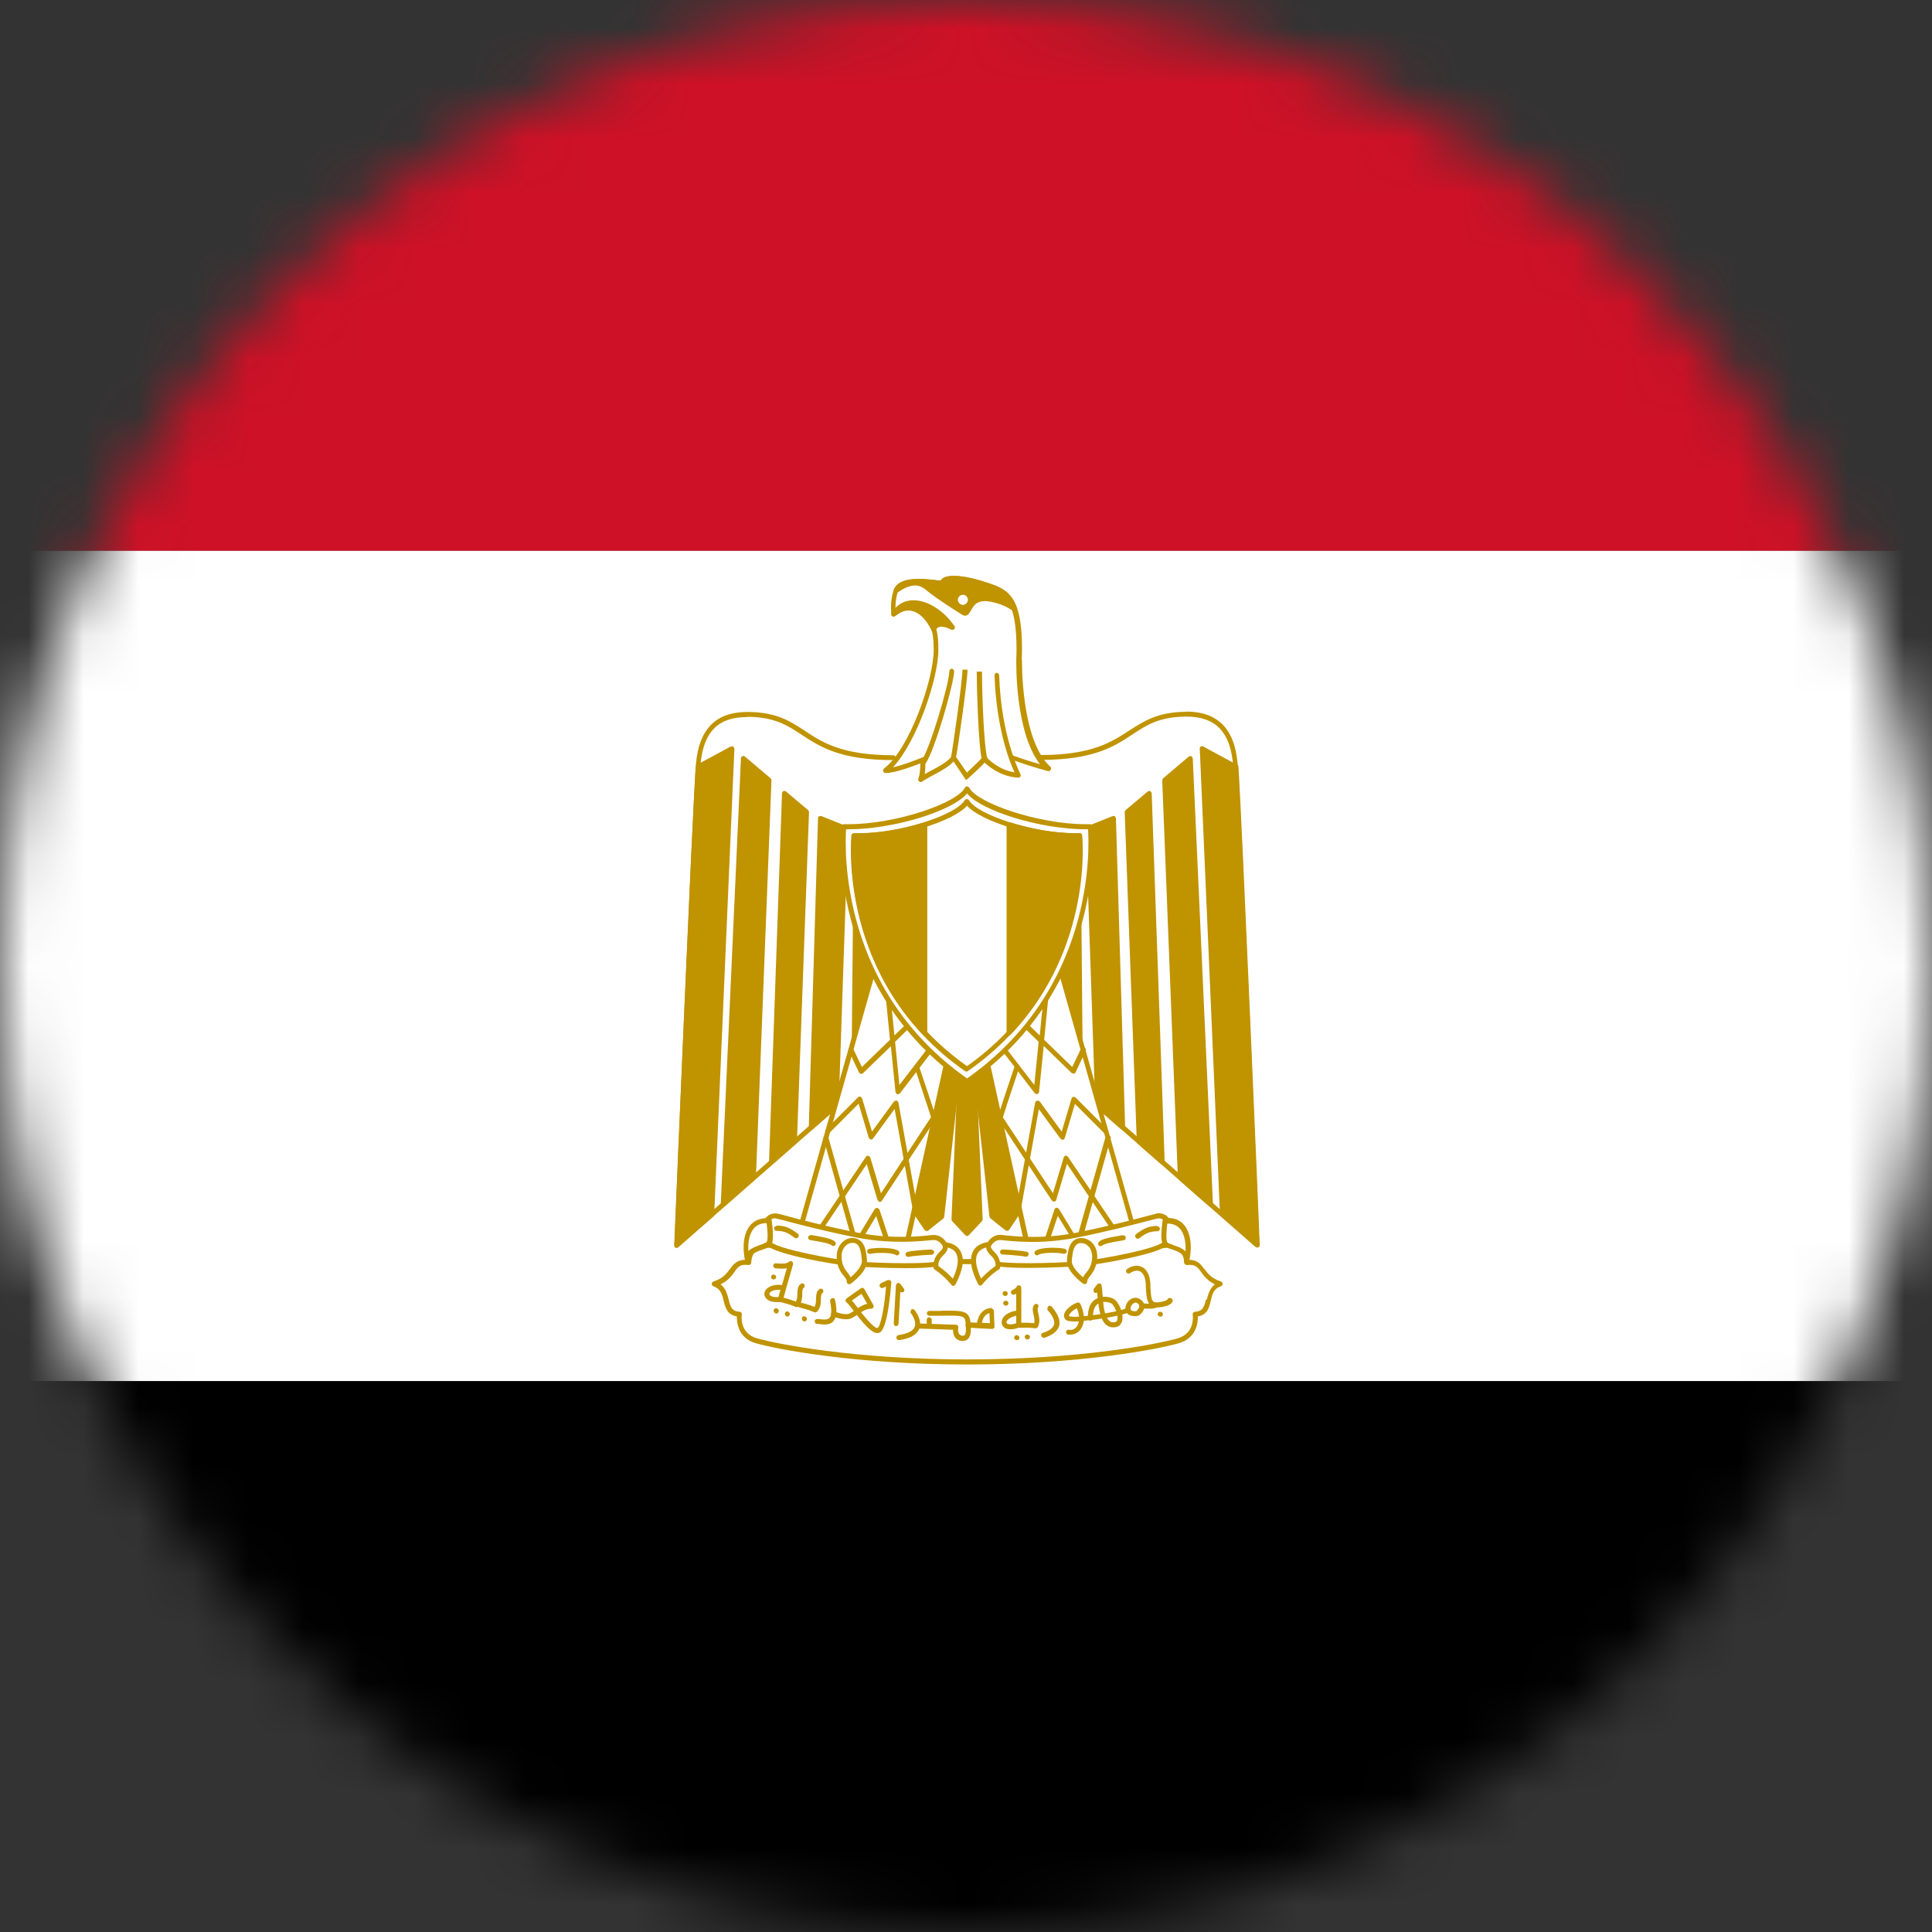
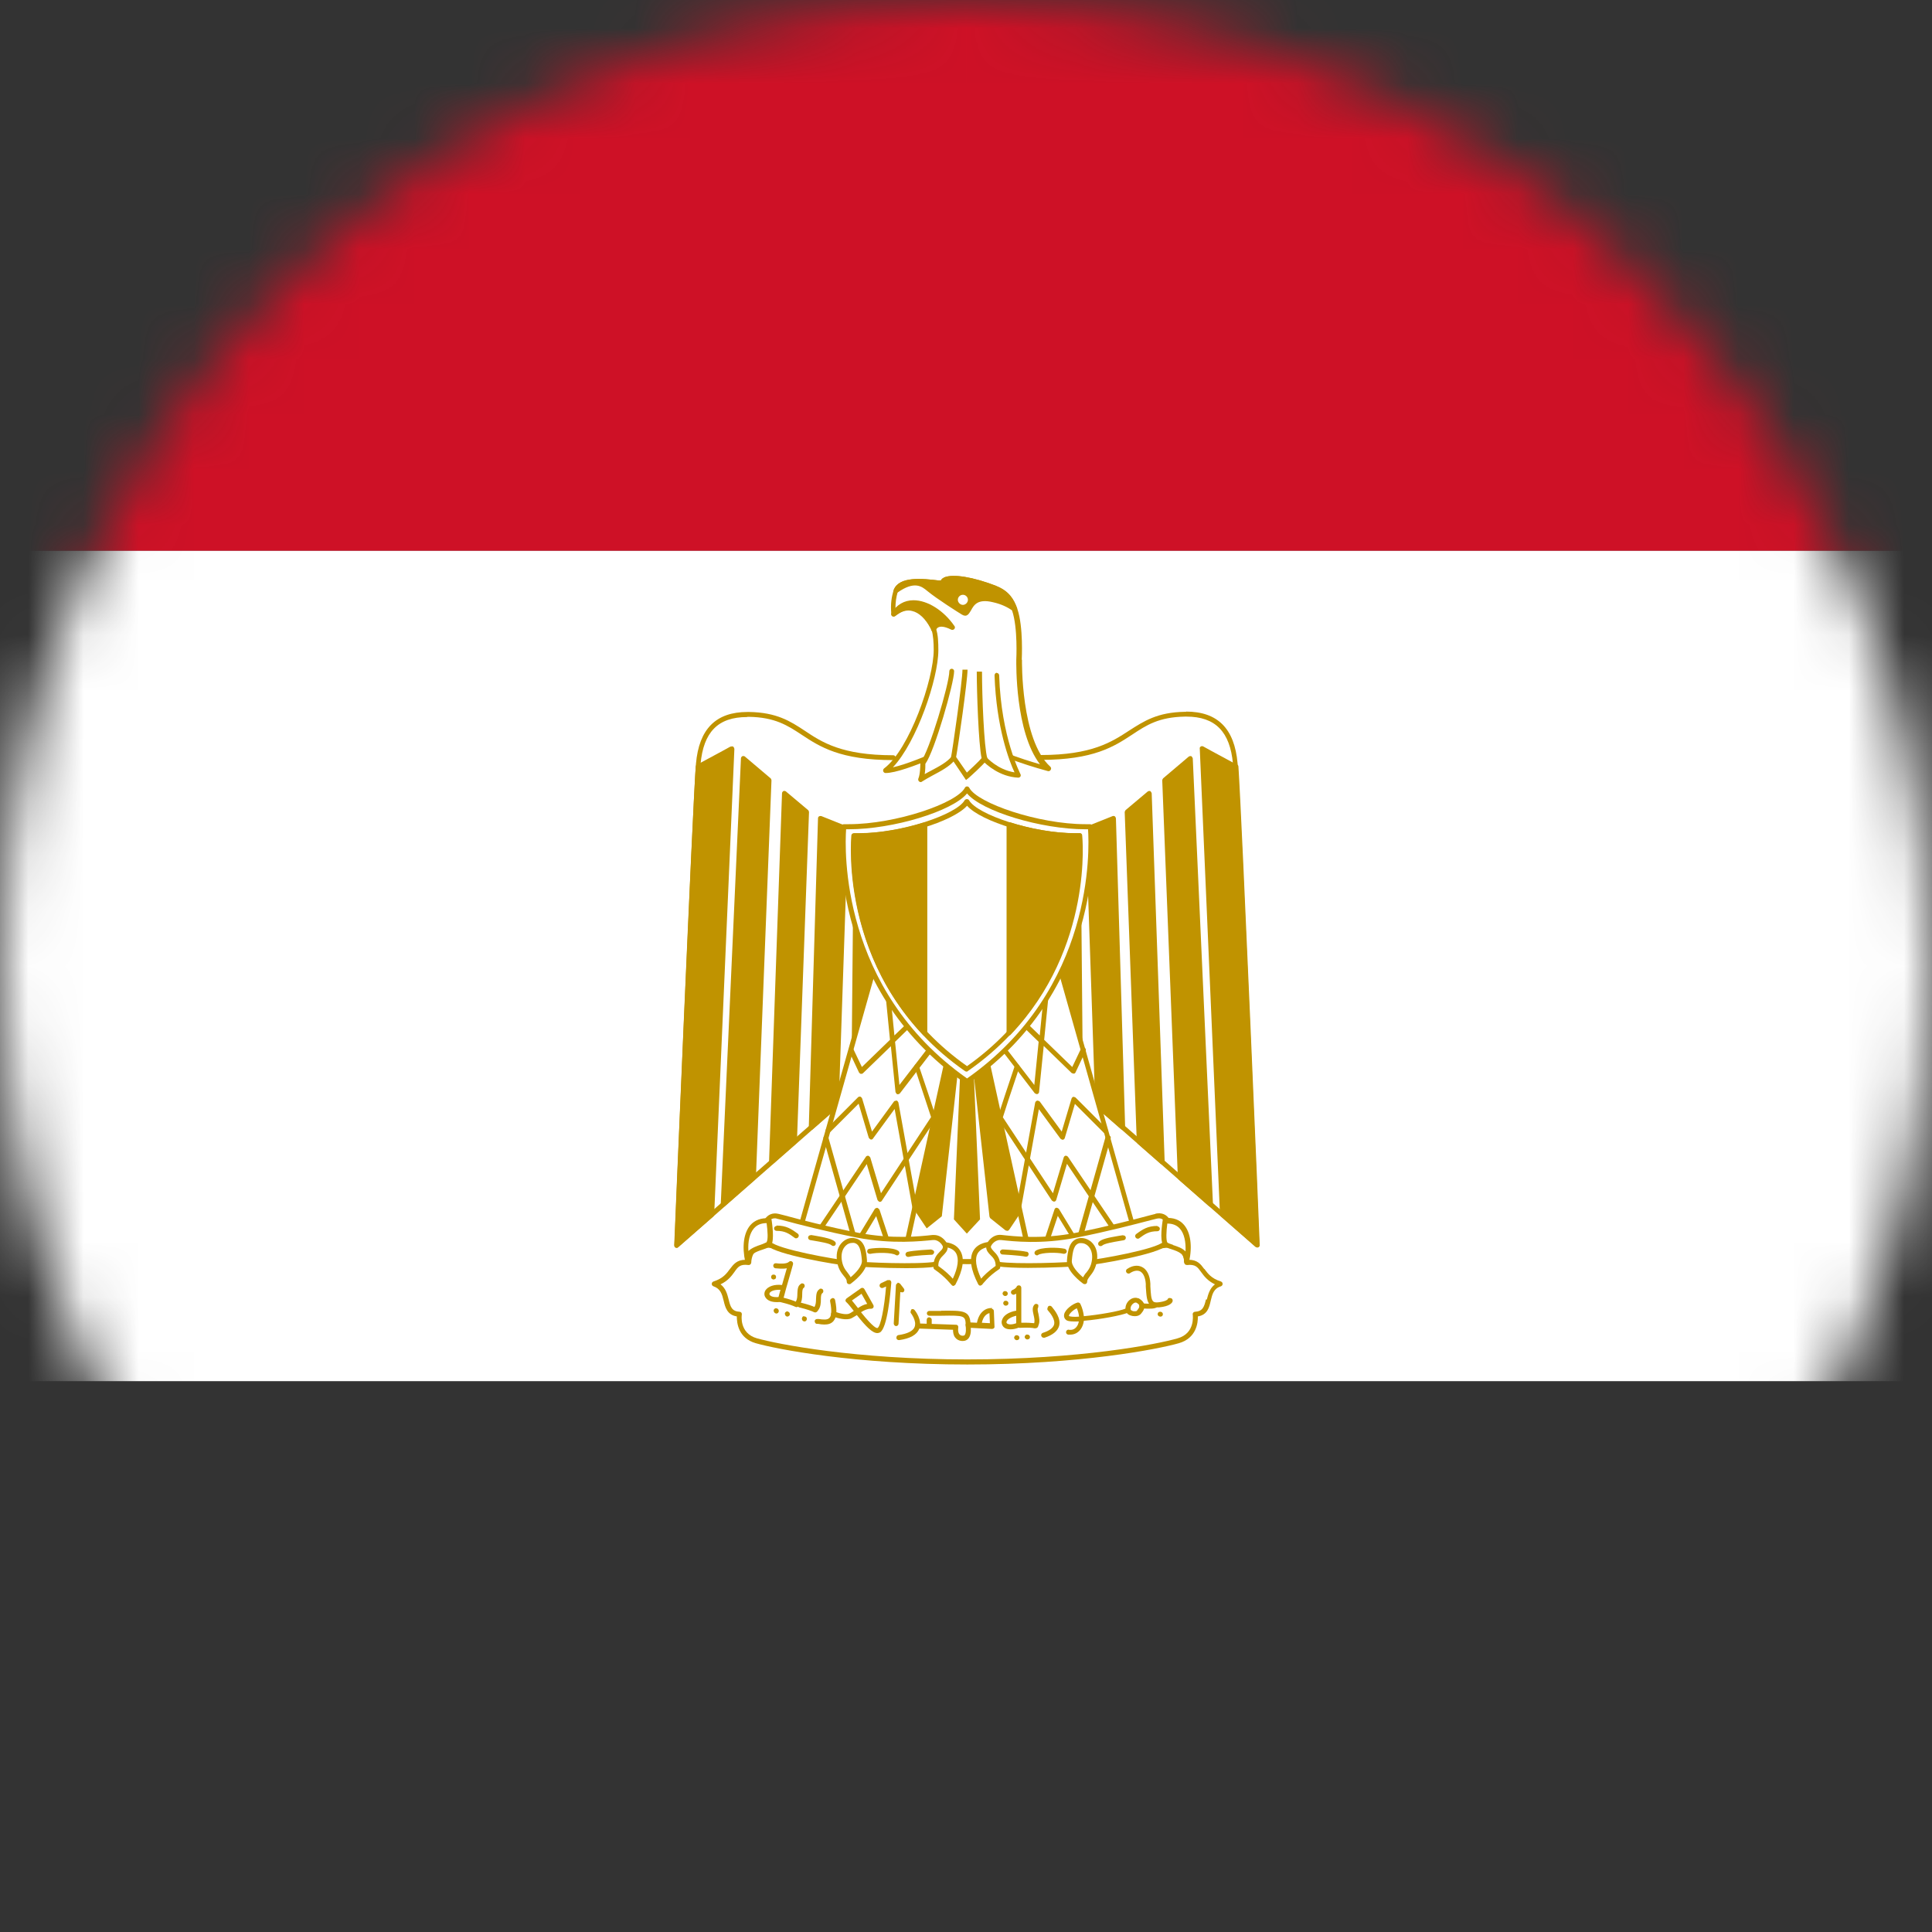
<svg xmlns="http://www.w3.org/2000/svg" width="35" height="35" viewBox="0 0 35 35" fill="none">
  <rect x="0" y="0" width="35" height="35" fill="#333333" stroke="none" />
  <mask id="mask0_12127_988" style="mask-type:luminance" maskUnits="userSpaceOnUse" x="0" y="0" width="35" height="35">
    <path d="M17.5 35C27.165 35 35 27.165 35 17.5C35 7.835 27.165 0 17.5 0C7.835 0 0 7.835 0 17.5C0 27.165 7.835 35 17.5 35Z" fill="white" />
  </mask>
  <g mask="url(#mask0_12127_988)">
    <path d="M51.343 -5.063H-16.347V9.979H51.343V-5.063Z" fill="#CE1126" />
    <path d="M51.343 9.979H-16.347V25.021H51.343V9.979Z" fill="white" />
-     <path d="M51.343 25.021H-16.347V40.063H51.343V25.021Z" fill="black" />
    <path fill-rule="evenodd" clip-rule="evenodd" d="M21.485 22.869C21.485 22.869 21.497 22.515 21.131 22.555C20.256 22.646 18.888 22.853 17.52 22.853C16.152 22.853 14.783 22.646 13.908 22.555C13.543 22.515 13.555 22.869 13.555 22.869C13.216 22.833 13.332 23.132 12.938 23.259C13.256 23.366 13.045 23.788 13.391 23.808C13.391 23.808 13.332 24.182 13.698 24.289C14.064 24.396 15.487 24.675 17.52 24.675C19.552 24.675 20.976 24.396 21.342 24.289C21.708 24.182 21.648 23.808 21.648 23.808C21.994 23.788 21.783 23.366 22.102 23.259C21.708 23.136 21.823 22.833 21.485 22.869Z" fill="white" />
    <path d="M21.815 22.988C21.751 22.901 21.692 22.822 21.533 22.822H21.525C21.517 22.762 21.493 22.662 21.417 22.591C21.346 22.523 21.246 22.499 21.123 22.511C20.936 22.531 20.729 22.555 20.503 22.583C19.651 22.682 18.593 22.809 17.52 22.809C16.446 22.809 15.388 22.682 14.537 22.583C14.31 22.555 14.103 22.531 13.916 22.511C13.793 22.499 13.694 22.527 13.622 22.591C13.542 22.662 13.523 22.762 13.514 22.822H13.507C13.348 22.822 13.288 22.905 13.224 22.988C13.165 23.068 13.101 23.16 12.926 23.215C12.906 23.223 12.894 23.239 12.894 23.259C12.894 23.279 12.906 23.295 12.926 23.303C13.053 23.346 13.081 23.446 13.109 23.561C13.137 23.681 13.172 23.82 13.348 23.848C13.348 23.959 13.371 24.241 13.69 24.333C14.063 24.44 15.479 24.719 17.524 24.719C19.568 24.719 20.988 24.44 21.358 24.333C21.676 24.241 21.704 23.959 21.7 23.848C21.875 23.82 21.907 23.684 21.934 23.561C21.962 23.446 21.986 23.343 22.117 23.303C22.137 23.295 22.149 23.279 22.149 23.259C22.149 23.239 22.137 23.223 22.117 23.215C21.942 23.16 21.879 23.068 21.819 22.988H21.815ZM21.847 23.541C21.815 23.677 21.787 23.756 21.648 23.764C21.636 23.764 21.624 23.772 21.616 23.78C21.608 23.792 21.604 23.804 21.608 23.816C21.608 23.828 21.656 24.154 21.334 24.245C20.964 24.353 19.56 24.627 17.524 24.627C15.487 24.627 14.083 24.349 13.713 24.245C13.391 24.154 13.435 23.828 13.439 23.816C13.439 23.804 13.439 23.792 13.431 23.78C13.423 23.772 13.411 23.764 13.399 23.764C13.26 23.756 13.232 23.677 13.2 23.541C13.176 23.45 13.149 23.338 13.053 23.267C13.188 23.203 13.252 23.116 13.304 23.044C13.367 22.953 13.407 22.897 13.558 22.917C13.57 22.917 13.582 22.917 13.594 22.905C13.602 22.897 13.61 22.885 13.61 22.869C13.61 22.869 13.61 22.734 13.694 22.658C13.745 22.611 13.821 22.591 13.916 22.603C14.103 22.623 14.31 22.646 14.537 22.674C15.392 22.774 16.454 22.901 17.532 22.901C18.609 22.901 19.671 22.774 20.526 22.674C20.753 22.646 20.96 22.623 21.147 22.603C21.246 22.591 21.318 22.611 21.37 22.658C21.453 22.738 21.453 22.869 21.453 22.869C21.453 22.881 21.457 22.893 21.469 22.905C21.477 22.913 21.493 22.917 21.505 22.917C21.66 22.901 21.696 22.957 21.759 23.044C21.811 23.116 21.875 23.203 22.01 23.267C21.915 23.338 21.887 23.45 21.863 23.541H21.847Z" fill="#C09300" />
    <path d="M14.29 22.861C14.254 22.897 14.131 22.897 14.059 22.885C14.059 22.885 14.056 22.885 14.052 22.885C14.028 22.885 14.012 22.901 14.008 22.925C14.008 22.949 14.02 22.972 14.047 22.976C14.071 22.976 14.171 22.992 14.254 22.976C14.23 23.056 14.199 23.171 14.167 23.279C14.028 23.263 13.916 23.303 13.868 23.374C13.841 23.418 13.841 23.466 13.868 23.505C13.904 23.561 13.976 23.589 14.071 23.589C14.095 23.589 14.119 23.589 14.147 23.585C14.163 23.585 14.179 23.569 14.183 23.553C14.191 23.529 14.215 23.442 14.242 23.338C14.298 23.151 14.366 22.905 14.366 22.905C14.37 22.885 14.366 22.865 14.346 22.853C14.33 22.841 14.306 22.845 14.29 22.861ZM14.103 23.497C14.008 23.505 13.96 23.482 13.944 23.458C13.944 23.454 13.932 23.442 13.944 23.422C13.964 23.39 14.024 23.366 14.111 23.366C14.119 23.366 14.131 23.366 14.139 23.366C14.123 23.422 14.111 23.47 14.103 23.497Z" fill="#C09300" />
    <path d="M14.509 23.259C14.449 23.294 14.449 23.366 14.445 23.438C14.445 23.489 14.441 23.541 14.417 23.581C14.382 23.565 14.31 23.537 14.163 23.501C14.139 23.501 14.115 23.509 14.107 23.533C14.103 23.557 14.115 23.581 14.139 23.589C14.302 23.628 14.366 23.656 14.394 23.668C14.402 23.672 14.417 23.68 14.429 23.68C14.445 23.68 14.465 23.672 14.481 23.644C14.529 23.585 14.533 23.509 14.533 23.442C14.533 23.394 14.537 23.346 14.557 23.334C14.576 23.322 14.585 23.294 14.572 23.27C14.561 23.251 14.533 23.243 14.509 23.255V23.259Z" fill="#C09300" />
    <path d="M14.847 23.354C14.787 23.39 14.787 23.462 14.783 23.533C14.783 23.585 14.779 23.637 14.755 23.677C14.72 23.661 14.648 23.633 14.501 23.597C14.477 23.597 14.453 23.605 14.445 23.629C14.441 23.653 14.453 23.677 14.477 23.684C14.64 23.724 14.704 23.752 14.732 23.764C14.739 23.768 14.755 23.776 14.767 23.776C14.783 23.776 14.803 23.768 14.819 23.74C14.867 23.68 14.871 23.605 14.871 23.537C14.871 23.489 14.875 23.442 14.895 23.43C14.914 23.418 14.922 23.39 14.91 23.366C14.899 23.346 14.871 23.338 14.847 23.35V23.354Z" fill="#C09300" />
    <path d="M13.988 23.096C13.968 23.112 13.964 23.139 13.976 23.159C13.984 23.171 14 23.179 14.012 23.179C14.02 23.179 14.028 23.179 14.036 23.171H14.044C14.063 23.151 14.063 23.128 14.052 23.108C14.04 23.088 14.004 23.084 13.984 23.1L13.988 23.096Z" fill="#C09300" />
    <path d="M14.076 23.704C14.056 23.692 14.032 23.704 14.02 23.724C14.008 23.744 14.02 23.776 14.04 23.788C14.048 23.792 14.056 23.796 14.064 23.796C14.08 23.796 14.095 23.788 14.103 23.772C14.115 23.752 14.107 23.724 14.088 23.708H14.08L14.076 23.704Z" fill="#C09300" />
    <path d="M14.282 23.764C14.258 23.748 14.239 23.76 14.223 23.78C14.211 23.799 14.223 23.831 14.239 23.843C14.246 23.847 14.254 23.851 14.262 23.851C14.278 23.851 14.29 23.843 14.302 23.831C14.314 23.811 14.31 23.784 14.29 23.768H14.282V23.764Z" fill="#C09300" />
    <path d="M14.561 23.843C14.537 23.847 14.521 23.879 14.529 23.903C14.533 23.923 14.553 23.939 14.573 23.939H14.581C14.604 23.935 14.62 23.911 14.616 23.887V23.879C14.608 23.855 14.585 23.847 14.561 23.847V23.843Z" fill="#C09300" />
    <path d="M15.073 23.521C15.05 23.525 15.034 23.549 15.038 23.573C15.078 23.772 15.054 23.848 15.026 23.875C14.99 23.915 14.914 23.907 14.831 23.895H14.807C14.783 23.895 14.759 23.907 14.759 23.935C14.759 23.959 14.775 23.983 14.799 23.983H14.823C14.859 23.991 14.899 23.995 14.934 23.995C14.998 23.995 15.054 23.983 15.097 23.935C15.157 23.867 15.169 23.748 15.129 23.553C15.125 23.529 15.101 23.509 15.078 23.517L15.073 23.521Z" fill="#C09300" />
    <path d="M16.084 23.188L15.96 23.247C15.937 23.259 15.929 23.283 15.937 23.307C15.948 23.331 15.976 23.339 15.996 23.331L16.052 23.307C16.02 23.697 15.953 24.031 15.897 24.058C15.885 24.062 15.829 24.062 15.598 23.772C15.654 23.736 15.714 23.709 15.77 23.709C15.774 23.709 15.777 23.709 15.781 23.709C15.797 23.709 15.813 23.701 15.821 23.689C15.829 23.673 15.829 23.657 15.821 23.641L15.658 23.351C15.658 23.351 15.642 23.331 15.63 23.331C15.618 23.331 15.602 23.331 15.595 23.339L15.336 23.522C15.336 23.522 15.316 23.546 15.316 23.557C15.316 23.569 15.324 23.585 15.336 23.593C15.356 23.609 15.412 23.677 15.467 23.748C15.439 23.764 15.416 23.784 15.388 23.796C15.34 23.82 15.237 23.804 15.117 23.76C15.093 23.752 15.069 23.764 15.058 23.788C15.05 23.812 15.058 23.836 15.085 23.848C15.173 23.88 15.336 23.927 15.428 23.88C15.459 23.864 15.491 23.844 15.523 23.824C15.686 24.031 15.805 24.15 15.893 24.15C15.909 24.15 15.925 24.146 15.941 24.138C16.076 24.062 16.131 23.43 16.147 23.235C16.147 23.219 16.139 23.203 16.128 23.195C16.116 23.188 16.096 23.188 16.084 23.192V23.188ZM15.431 23.561L15.607 23.438L15.71 23.621C15.65 23.633 15.598 23.661 15.543 23.697C15.495 23.637 15.459 23.589 15.431 23.557V23.561Z" fill="#C09300" />
    <path d="M16.262 23.243C16.262 23.243 16.231 23.263 16.231 23.283L16.191 23.975C16.191 23.999 16.207 24.023 16.235 24.023C16.259 24.023 16.278 24.003 16.278 23.979L16.31 23.407C16.31 23.407 16.35 23.418 16.366 23.407C16.386 23.391 16.39 23.363 16.374 23.343L16.306 23.255C16.306 23.255 16.274 23.232 16.259 23.239L16.262 23.243Z" fill="#C09300" />
    <path d="M16.509 23.725C16.509 23.725 16.485 23.768 16.501 23.788C16.501 23.788 16.613 23.931 16.569 24.039C16.541 24.114 16.438 24.162 16.279 24.186C16.255 24.186 16.235 24.214 16.239 24.238C16.239 24.262 16.263 24.277 16.282 24.277C16.282 24.277 16.287 24.277 16.291 24.277C16.485 24.25 16.609 24.182 16.652 24.075C16.716 23.916 16.577 23.741 16.569 23.733C16.553 23.713 16.525 23.709 16.505 23.725H16.509Z" fill="#C09300" />
    <path d="M16.831 23.864C16.808 23.864 16.788 23.884 16.788 23.912V24.023C16.788 24.047 16.811 24.067 16.835 24.067C16.859 24.067 16.879 24.047 16.879 24.019V23.907C16.879 23.884 16.855 23.864 16.831 23.864Z" fill="#C09300" />
    <path d="M17.977 23.697C17.977 23.697 17.889 23.685 17.814 23.748C17.754 23.796 17.718 23.868 17.698 23.963L17.539 23.955C17.539 23.955 17.515 23.959 17.503 23.971C17.495 23.983 17.491 23.995 17.491 24.007C17.503 24.063 17.503 24.154 17.476 24.186C17.471 24.194 17.46 24.198 17.436 24.198C17.408 24.198 17.388 24.182 17.376 24.166C17.352 24.13 17.356 24.071 17.36 24.051C17.36 24.039 17.36 24.023 17.352 24.015C17.344 24.003 17.332 23.999 17.316 23.999L16.624 23.975C16.601 23.971 16.581 23.995 16.577 24.019C16.577 24.043 16.596 24.063 16.62 24.067L17.265 24.09C17.265 24.13 17.269 24.182 17.3 24.226C17.328 24.265 17.372 24.289 17.424 24.293C17.432 24.293 17.44 24.293 17.444 24.293C17.491 24.293 17.519 24.273 17.539 24.253C17.587 24.202 17.591 24.114 17.587 24.055L17.73 24.063L17.973 24.075C17.973 24.075 17.997 24.071 18.005 24.063C18.012 24.055 18.02 24.043 18.016 24.031L18.005 23.752C18.005 23.729 17.989 23.713 17.965 23.709L17.977 23.697ZM17.786 23.967C17.814 23.836 17.881 23.8 17.925 23.788L17.933 23.971L17.786 23.963V23.967Z" fill="#C09300" />
    <path d="M17.05 23.749C16.986 23.749 16.915 23.749 16.835 23.749C16.811 23.749 16.791 23.768 16.791 23.792C16.791 23.816 16.811 23.836 16.835 23.836C16.915 23.836 16.99 23.836 17.054 23.836C17.472 23.828 17.488 23.836 17.495 23.999C17.495 24.023 17.515 24.043 17.539 24.043C17.563 24.043 17.583 24.019 17.583 23.995C17.575 23.737 17.452 23.741 17.05 23.745V23.749Z" fill="#C09300" />
    <path d="M18.224 23.391H18.216C18.192 23.383 18.172 23.399 18.164 23.423C18.156 23.446 18.176 23.47 18.2 23.478C18.204 23.478 18.208 23.478 18.212 23.478C18.232 23.478 18.251 23.466 18.255 23.446C18.263 23.423 18.247 23.399 18.224 23.391Z" fill="#C09300" />
    <path d="M18.235 23.566H18.227C18.203 23.558 18.184 23.573 18.176 23.597C18.168 23.621 18.188 23.649 18.211 23.653C18.215 23.653 18.219 23.653 18.223 23.653C18.243 23.653 18.263 23.641 18.267 23.621C18.275 23.597 18.259 23.573 18.235 23.566Z" fill="#C09300" />
    <path d="M18.434 24.19H18.426C18.402 24.182 18.382 24.198 18.374 24.222C18.366 24.246 18.386 24.27 18.41 24.278C18.414 24.278 18.418 24.278 18.422 24.278C18.442 24.278 18.462 24.266 18.466 24.246C18.474 24.222 18.458 24.198 18.434 24.19Z" fill="#C09300" />
    <path d="M18.625 24.178H18.617C18.593 24.17 18.573 24.186 18.565 24.21C18.557 24.233 18.577 24.257 18.601 24.265C18.605 24.265 18.609 24.265 18.613 24.265C18.633 24.265 18.653 24.253 18.657 24.233C18.665 24.21 18.649 24.186 18.625 24.178Z" fill="#C09300" />
    <path d="M18.418 23.311C18.394 23.351 18.347 23.367 18.347 23.367C18.323 23.375 18.311 23.398 18.315 23.422C18.323 23.446 18.351 23.462 18.37 23.454C18.37 23.454 18.39 23.446 18.41 23.438C18.41 23.522 18.41 23.637 18.41 23.744C18.271 23.768 18.176 23.832 18.152 23.915C18.136 23.963 18.152 24.011 18.184 24.043C18.215 24.071 18.255 24.082 18.307 24.082C18.359 24.082 18.41 24.071 18.474 24.043C18.49 24.035 18.502 24.019 18.502 24.003C18.502 23.979 18.502 23.888 18.502 23.78C18.502 23.585 18.502 23.331 18.502 23.331C18.502 23.311 18.49 23.291 18.47 23.287C18.45 23.283 18.43 23.287 18.418 23.307V23.311ZM18.41 23.971C18.327 24.003 18.267 23.995 18.243 23.975C18.243 23.975 18.227 23.963 18.235 23.943C18.247 23.904 18.307 23.86 18.41 23.836C18.41 23.892 18.41 23.943 18.41 23.971Z" fill="#C09300" />
    <path d="M18.804 23.697C18.804 23.697 18.82 23.649 18.804 23.633C18.784 23.617 18.756 23.617 18.741 23.633C18.693 23.685 18.709 23.752 18.725 23.824C18.736 23.872 18.748 23.923 18.736 23.971C18.697 23.967 18.621 23.959 18.47 23.963C18.446 23.963 18.426 23.987 18.426 24.011C18.426 24.035 18.446 24.055 18.47 24.055C18.637 24.047 18.709 24.055 18.736 24.063C18.744 24.063 18.748 24.063 18.756 24.063C18.776 24.063 18.804 24.055 18.812 24.011C18.844 23.939 18.824 23.868 18.812 23.8C18.8 23.756 18.792 23.709 18.804 23.693V23.697Z" fill="#C09300" />
    <path d="M18.987 23.669C18.987 23.669 18.963 23.713 18.979 23.733C19.027 23.788 19.122 23.904 19.095 23.999C19.075 24.059 19.007 24.11 18.892 24.146C18.868 24.154 18.856 24.178 18.864 24.202C18.872 24.222 18.888 24.234 18.907 24.234C18.912 24.234 18.916 24.234 18.923 24.234C19.071 24.186 19.158 24.114 19.186 24.023C19.226 23.884 19.11 23.741 19.055 23.673C19.039 23.653 19.011 23.649 18.991 23.665L18.987 23.669Z" fill="#C09300" />
    <path d="M21.019 23.764H21.012C20.988 23.764 20.972 23.784 20.972 23.808C20.972 23.832 20.995 23.852 21.023 23.852C21.051 23.852 21.067 23.832 21.067 23.808C21.067 23.784 21.047 23.764 21.023 23.764H21.019Z" fill="#C09300" />
    <path d="M20.395 23.705C20.276 23.756 19.898 23.82 19.635 23.844C19.627 23.772 19.608 23.697 19.572 23.621C19.56 23.601 19.54 23.593 19.52 23.597C19.433 23.621 19.293 23.721 19.277 23.816C19.27 23.856 19.285 23.892 19.317 23.915C19.349 23.939 19.433 23.943 19.544 23.939C19.536 23.979 19.524 24.011 19.504 24.035C19.468 24.082 19.421 24.098 19.365 24.09C19.341 24.082 19.317 24.102 19.313 24.126C19.309 24.15 19.325 24.174 19.349 24.178C19.365 24.178 19.377 24.178 19.389 24.178C19.464 24.178 19.528 24.146 19.576 24.082C19.608 24.039 19.627 23.987 19.635 23.927C19.93 23.903 20.327 23.828 20.435 23.78C20.459 23.768 20.467 23.744 20.459 23.721C20.447 23.697 20.423 23.685 20.399 23.697L20.395 23.705ZM19.369 23.844C19.369 23.844 19.365 23.836 19.365 23.832C19.373 23.796 19.445 23.728 19.508 23.701C19.532 23.756 19.544 23.808 19.548 23.852C19.456 23.86 19.393 23.852 19.373 23.844H19.369Z" fill="#C09300" />
-     <path d="M20.192 23.541C20.148 23.509 20.061 23.486 19.977 23.494C19.977 23.466 19.973 23.438 19.969 23.41C19.969 23.366 19.962 23.326 19.957 23.291C19.957 23.271 19.942 23.255 19.926 23.251C19.906 23.251 19.89 23.251 19.878 23.267L19.814 23.35C19.814 23.35 19.802 23.398 19.822 23.414C19.838 23.426 19.862 23.426 19.878 23.414C19.878 23.414 19.878 23.418 19.878 23.422C19.878 23.454 19.882 23.486 19.886 23.517C19.802 23.553 19.699 23.641 19.711 23.879C19.711 23.903 19.731 23.927 19.759 23.923C19.782 23.923 19.802 23.899 19.802 23.875C19.798 23.78 19.81 23.669 19.898 23.613C19.91 23.716 19.926 23.796 19.95 23.86C19.993 23.983 20.069 24.046 20.164 24.046H20.172C20.24 24.046 20.28 24.019 20.299 23.991C20.347 23.931 20.339 23.84 20.323 23.776C20.299 23.677 20.244 23.581 20.192 23.541ZM20.228 23.935C20.228 23.935 20.204 23.959 20.164 23.955C20.128 23.955 20.077 23.939 20.033 23.828C20.009 23.768 19.993 23.689 19.985 23.585C20.045 23.581 20.113 23.597 20.14 23.617C20.168 23.637 20.216 23.72 20.236 23.8C20.252 23.863 20.248 23.915 20.228 23.939V23.935Z" fill="#C09300" />
    <path d="M20.622 23.521C20.578 23.502 20.518 23.509 20.471 23.545C20.411 23.589 20.379 23.665 20.391 23.736C20.399 23.78 20.431 23.816 20.483 23.832C20.506 23.84 20.53 23.844 20.558 23.844C20.594 23.844 20.63 23.836 20.658 23.812C20.677 23.792 20.741 23.728 20.733 23.649C20.725 23.597 20.689 23.553 20.622 23.517V23.521ZM20.598 23.748C20.598 23.748 20.55 23.764 20.514 23.748C20.495 23.74 20.483 23.732 20.483 23.72C20.475 23.672 20.503 23.637 20.526 23.617C20.542 23.605 20.558 23.597 20.57 23.597C20.574 23.597 20.578 23.597 20.582 23.597C20.606 23.609 20.638 23.629 20.642 23.657C20.642 23.684 20.622 23.716 20.598 23.74V23.748Z" fill="#C09300" />
    <path d="M21.206 23.517C21.178 23.509 21.159 23.517 21.151 23.541C21.151 23.541 21.123 23.577 20.98 23.593C20.94 23.597 20.908 23.593 20.892 23.577C20.852 23.541 20.848 23.438 20.84 23.303V23.255C20.832 23.104 20.777 22.996 20.689 22.953C20.61 22.913 20.514 22.925 20.419 22.988C20.399 23 20.391 23.028 20.407 23.052C20.419 23.072 20.451 23.08 20.471 23.064C20.538 23.02 20.602 23.008 20.654 23.032C20.713 23.064 20.749 23.143 20.757 23.259V23.307C20.769 23.474 20.773 23.585 20.84 23.645C20.872 23.672 20.912 23.684 20.964 23.684C20.976 23.684 20.988 23.684 21 23.684C21.194 23.665 21.234 23.601 21.242 23.577C21.25 23.553 21.238 23.525 21.214 23.517H21.206Z" fill="#C09300" />
    <path d="M20.916 23.605C20.849 23.625 20.729 23.617 20.689 23.609C20.666 23.601 20.642 23.625 20.638 23.648C20.638 23.672 20.654 23.696 20.677 23.7C20.681 23.7 20.737 23.708 20.801 23.708C20.849 23.708 20.9 23.708 20.94 23.692C20.964 23.684 20.976 23.66 20.972 23.637C20.964 23.613 20.94 23.601 20.916 23.605Z" fill="#C09300" />
    <path fill-rule="evenodd" clip-rule="evenodd" d="M17.412 19.027L17.281 22.09L17.515 22.348L17.754 22.09L17.623 19.027H17.412Z" fill="#C09300" />
-     <path d="M17.623 18.983H17.412C17.388 18.983 17.368 19.003 17.368 19.027L17.237 22.09C17.237 22.09 17.241 22.113 17.249 22.122L17.487 22.376C17.487 22.376 17.507 22.392 17.519 22.392C17.531 22.392 17.543 22.388 17.551 22.376L17.79 22.122C17.79 22.122 17.802 22.102 17.802 22.09L17.67 19.027C17.67 19.003 17.651 18.983 17.627 18.983H17.623ZM17.515 22.281L17.324 22.074L17.456 19.071H17.583L17.71 22.074L17.519 22.281H17.515Z" fill="#C09300" />
    <path fill-rule="evenodd" clip-rule="evenodd" d="M16.593 21.962L16.788 22.253L17.062 22.034L17.4 18.987L17.189 18.956L16.593 21.962Z" fill="#C09300" />
-     <path d="M17.404 18.944L17.193 18.912C17.165 18.904 17.145 18.924 17.142 18.948L16.545 21.955C16.545 21.955 16.545 21.978 16.553 21.99L16.748 22.281C16.748 22.281 16.768 22.297 16.78 22.301C16.78 22.301 16.784 22.301 16.788 22.301C16.799 22.301 16.807 22.301 16.815 22.293L17.09 22.074C17.09 22.074 17.106 22.054 17.106 22.042L17.444 18.995C17.444 18.972 17.428 18.948 17.404 18.948V18.944ZM17.018 22.014L16.796 22.189L16.636 21.955L17.221 19.007L17.344 19.027L17.014 22.014H17.018Z" fill="#C09300" />
    <path fill-rule="evenodd" clip-rule="evenodd" d="M17.635 18.987L17.973 22.034L18.247 22.253L18.442 21.962L17.846 18.956L17.635 18.987Z" fill="#C09300" />
    <path d="M17.837 18.912L17.627 18.944C17.603 18.944 17.587 18.968 17.587 18.992L17.925 22.038C17.925 22.038 17.933 22.062 17.941 22.07L18.215 22.289C18.215 22.289 18.235 22.297 18.243 22.297C18.243 22.297 18.247 22.297 18.251 22.297C18.263 22.297 18.275 22.289 18.283 22.277L18.478 21.986C18.478 21.986 18.486 21.963 18.486 21.951L17.889 18.944C17.885 18.92 17.865 18.9 17.837 18.908V18.912ZM18.235 22.189L18.012 22.014L17.682 19.027L17.806 19.008L18.39 21.955L18.231 22.189H18.235Z" fill="#C09300" />
    <path fill-rule="evenodd" clip-rule="evenodd" d="M12.652 13.837C12.596 14.473 12.258 22.559 12.258 22.559L16.179 19.123V13.726C14.481 13.726 14.668 12.958 13.566 12.942C13.025 12.934 12.707 13.205 12.652 13.837Z" fill="white" />
    <path d="M13.542 12.986H13.566C14.039 12.994 14.266 13.141 14.525 13.312C14.851 13.527 15.221 13.77 16.183 13.77C16.207 13.77 16.227 13.75 16.227 13.726C16.227 13.702 16.207 13.682 16.183 13.682C15.248 13.682 14.891 13.447 14.576 13.236C14.318 13.066 14.071 12.906 13.57 12.898C13.562 12.898 13.55 12.898 13.542 12.898C12.97 12.898 12.663 13.205 12.608 13.837C12.552 14.466 12.218 22.48 12.214 22.559C12.214 22.579 12.222 22.595 12.238 22.603C12.246 22.603 12.25 22.607 12.258 22.607C12.27 22.607 12.277 22.603 12.286 22.595L16.207 19.159C16.207 19.159 16.227 19.115 16.211 19.095C16.195 19.075 16.167 19.075 16.147 19.091L12.305 22.46C12.345 21.505 12.639 14.434 12.691 13.845C12.743 13.26 13.009 12.99 13.534 12.99L13.542 12.986Z" fill="#C09300" />
    <path fill-rule="evenodd" clip-rule="evenodd" d="M12.262 22.556L12.894 22.003L13.26 13.563C13.26 13.563 13.069 13.67 12.648 13.893C12.58 14.844 12.262 22.556 12.262 22.556Z" fill="#C09300" />
    <path d="M13.236 13.523C13.236 13.523 13.045 13.63 12.627 13.853C12.611 13.861 12.604 13.873 12.604 13.889C12.54 14.832 12.218 22.476 12.218 22.555C12.218 22.575 12.226 22.591 12.242 22.599C12.25 22.599 12.254 22.603 12.261 22.603C12.274 22.603 12.281 22.599 12.289 22.591L12.922 22.038C12.922 22.038 12.938 22.018 12.938 22.006L13.304 13.567C13.304 13.567 13.296 13.535 13.284 13.527C13.272 13.519 13.252 13.519 13.24 13.527L13.236 13.523ZM12.85 21.983L12.313 22.452C12.353 21.533 12.627 14.895 12.695 13.921C12.957 13.781 13.129 13.69 13.212 13.642L12.85 21.983Z" fill="#C09300" />
    <path fill-rule="evenodd" clip-rule="evenodd" d="M13.101 21.82L13.654 21.338L13.932 14.135L13.467 13.742L13.101 21.82Z" fill="#C09300" />
    <path d="M13.499 13.706C13.499 13.706 13.467 13.69 13.451 13.698C13.435 13.706 13.423 13.722 13.423 13.738L13.057 21.816C13.057 21.816 13.065 21.851 13.081 21.859C13.089 21.859 13.093 21.863 13.101 21.863C13.113 21.863 13.121 21.859 13.129 21.851L13.678 21.37C13.678 21.37 13.694 21.35 13.694 21.338L13.976 14.136C13.976 14.136 13.972 14.108 13.96 14.1L13.495 13.706H13.499ZM13.61 21.314L13.153 21.712L13.511 13.833L13.888 14.151L13.61 21.314Z" fill="#C09300" />
    <path fill-rule="evenodd" clip-rule="evenodd" d="M13.98 21.052L14.398 20.686L14.616 14.712L14.215 14.374L13.98 21.052Z" fill="#C09300" />
    <path d="M14.242 14.338C14.242 14.338 14.21 14.322 14.195 14.33C14.179 14.338 14.167 14.354 14.167 14.37L13.932 21.048C13.932 21.048 13.94 21.084 13.956 21.092C13.964 21.092 13.968 21.096 13.976 21.096C13.988 21.096 13.996 21.092 14.004 21.084L14.421 20.718C14.421 20.718 14.437 20.698 14.437 20.686L14.656 14.712C14.656 14.712 14.652 14.684 14.64 14.676L14.238 14.338H14.242ZM14.354 20.666L14.032 20.948L14.258 14.47L14.572 14.736L14.354 20.666Z" fill="#C09300" />
    <path fill-rule="evenodd" clip-rule="evenodd" d="M14.7 20.419L15.149 20.026L15.32 15.01L14.863 14.823L14.7 20.419Z" fill="#C09300" />
    <path d="M14.879 14.784C14.879 14.784 14.851 14.78 14.839 14.788C14.827 14.796 14.819 14.808 14.819 14.823L14.652 20.419C14.652 20.419 14.66 20.455 14.68 20.463C14.688 20.463 14.692 20.467 14.7 20.467C14.711 20.467 14.72 20.463 14.727 20.455L15.177 20.061C15.177 20.061 15.193 20.042 15.193 20.03L15.364 15.01C15.364 15.01 15.352 14.975 15.336 14.967L14.879 14.784ZM15.101 20.006L14.743 20.32L14.902 14.891L15.268 15.038L15.097 20.006H15.101Z" fill="#C09300" />
    <path fill-rule="evenodd" clip-rule="evenodd" d="M15.467 19.748L16.02 19.263V15.031H15.511L15.467 19.748Z" fill="#C09300" />
    <path d="M16.02 14.987H15.511C15.487 14.987 15.467 15.007 15.467 15.031L15.423 19.748C15.423 19.748 15.435 19.783 15.451 19.787C15.459 19.787 15.463 19.791 15.471 19.791C15.483 19.791 15.491 19.787 15.499 19.779L16.056 19.294C16.056 19.294 16.072 19.274 16.072 19.258V15.031C16.072 15.007 16.052 14.987 16.028 14.987H16.02ZM15.976 19.242L15.511 19.648L15.555 15.078H15.976V19.242Z" fill="#C09300" />
    <path fill-rule="evenodd" clip-rule="evenodd" d="M21.465 12.938C20.363 12.958 20.55 13.722 18.852 13.722V19.119L22.774 22.555C22.774 22.555 22.436 14.47 22.38 13.833C22.324 13.197 22.006 12.926 21.465 12.938Z" fill="white" />
    <path d="M21.493 12.895C21.493 12.895 21.473 12.895 21.465 12.895C20.964 12.903 20.721 13.066 20.459 13.233C20.141 13.44 19.783 13.678 18.852 13.678C18.828 13.678 18.808 13.698 18.808 13.722C18.808 13.746 18.828 13.766 18.852 13.766C19.814 13.766 20.184 13.523 20.511 13.308C20.769 13.137 20.992 12.99 21.469 12.982H21.493C22.018 12.982 22.284 13.257 22.336 13.837C22.388 14.426 22.686 21.497 22.722 22.452L18.88 19.083C18.88 19.083 18.832 19.067 18.816 19.087C18.8 19.107 18.8 19.135 18.82 19.151L22.742 22.587C22.742 22.587 22.762 22.599 22.77 22.599C22.777 22.599 22.782 22.599 22.79 22.595C22.805 22.587 22.817 22.571 22.813 22.551C22.813 22.472 22.475 14.458 22.42 13.829C22.364 13.197 22.058 12.891 21.485 12.891L21.493 12.895Z" fill="#C09300" />
    <path fill-rule="evenodd" clip-rule="evenodd" d="M21.775 13.563L22.141 22.003L22.774 22.556C22.774 22.556 22.451 14.844 22.388 13.893C21.97 13.67 21.775 13.563 21.775 13.563Z" fill="#C09300" />
    <path d="M22.407 13.853C21.99 13.63 21.799 13.523 21.799 13.523C21.783 13.515 21.767 13.515 21.755 13.523C21.739 13.531 21.731 13.547 21.735 13.563L22.101 22.003C22.101 22.003 22.109 22.026 22.117 22.034L22.75 22.587C22.75 22.587 22.77 22.599 22.777 22.599C22.785 22.599 22.789 22.599 22.797 22.595C22.813 22.587 22.825 22.571 22.821 22.552C22.821 22.476 22.499 14.828 22.435 13.885C22.435 13.869 22.424 13.857 22.412 13.849L22.407 13.853ZM22.185 21.983L21.823 13.642C21.91 13.69 22.081 13.782 22.34 13.921C22.404 14.895 22.682 21.533 22.722 22.452L22.185 21.983Z" fill="#C09300" />
    <path fill-rule="evenodd" clip-rule="evenodd" d="M21.103 14.135L21.381 21.338L21.934 21.82L21.564 13.742L21.103 14.135Z" fill="#C09300" />
    <path d="M21.584 13.698C21.584 13.698 21.548 13.694 21.536 13.706L21.071 14.1C21.071 14.1 21.055 14.123 21.055 14.135L21.338 21.338C21.338 21.338 21.346 21.362 21.354 21.37L21.902 21.851C21.902 21.851 21.922 21.863 21.93 21.863C21.938 21.863 21.942 21.863 21.95 21.859C21.966 21.851 21.978 21.835 21.974 21.816L21.608 13.738C21.608 13.738 21.596 13.706 21.58 13.698H21.584ZM21.425 21.314L21.147 14.151L21.524 13.833L21.882 21.712L21.425 21.314Z" fill="#C09300" />
    <path fill-rule="evenodd" clip-rule="evenodd" d="M20.419 14.712L20.638 20.686L21.055 21.052L20.821 14.374L20.419 14.712Z" fill="#C09300" />
    <path d="M20.84 14.33C20.84 14.33 20.805 14.326 20.793 14.338L20.391 14.676C20.391 14.676 20.375 14.7 20.375 14.712L20.594 20.686C20.594 20.686 20.602 20.71 20.61 20.718L21.027 21.084C21.027 21.084 21.047 21.096 21.055 21.096C21.063 21.096 21.067 21.096 21.075 21.092C21.091 21.084 21.103 21.068 21.099 21.048L20.864 14.37C20.864 14.37 20.852 14.338 20.836 14.33H20.84ZM20.681 20.666L20.462 14.736L20.777 14.469L21.003 20.948L20.681 20.666Z" fill="#C09300" />
    <path fill-rule="evenodd" clip-rule="evenodd" d="M19.715 15.011L19.886 20.026L20.336 20.42L20.173 14.824L19.715 15.011Z" fill="#C09300" />
    <path d="M20.196 14.788C20.196 14.788 20.169 14.776 20.157 14.784L19.699 14.967C19.699 14.967 19.671 14.991 19.671 15.011L19.842 20.03C19.842 20.03 19.85 20.054 19.858 20.062L20.308 20.456C20.308 20.456 20.328 20.468 20.336 20.468C20.343 20.468 20.348 20.468 20.355 20.463C20.371 20.456 20.383 20.44 20.383 20.42L20.216 14.824C20.216 14.824 20.208 14.796 20.196 14.788ZM19.934 20.006L19.763 15.039L20.129 14.891L20.288 20.32L19.93 20.006H19.934Z" fill="#C09300" />
    <path fill-rule="evenodd" clip-rule="evenodd" d="M19.015 15.031V19.263L19.568 19.748L19.524 15.031H19.015Z" fill="#C09300" />
    <path d="M19.524 14.987H19.015C18.991 14.987 18.971 15.007 18.971 15.031V19.258C18.971 19.258 18.975 19.282 18.987 19.294L19.544 19.779C19.544 19.779 19.564 19.791 19.572 19.791C19.58 19.791 19.584 19.791 19.592 19.787C19.608 19.779 19.619 19.764 19.619 19.748L19.576 15.031C19.576 15.007 19.556 14.987 19.532 14.987H19.524ZM19.059 19.242V15.078H19.48L19.524 19.648L19.059 19.242Z" fill="#C09300" />
    <path fill-rule="evenodd" clip-rule="evenodd" d="M14.477 22.337L16.39 22.707L17.257 18.773L15.825 17.564L14.477 22.337Z" fill="white" />
    <path d="M15.857 17.528C15.857 17.528 15.829 17.516 15.813 17.52C15.797 17.524 15.785 17.536 15.781 17.552L14.433 22.325C14.433 22.325 14.433 22.349 14.437 22.361C14.445 22.373 14.453 22.381 14.469 22.381L16.382 22.75C16.382 22.75 16.386 22.75 16.39 22.75C16.41 22.75 16.43 22.735 16.434 22.715L17.301 18.781C17.301 18.781 17.301 18.749 17.285 18.737L15.853 17.528H15.857ZM16.354 22.655L14.533 22.301L15.849 17.644L17.205 18.793L16.354 22.659V22.655Z" fill="#C09300" />
    <path d="M16.453 18.543C16.453 18.543 16.422 18.543 16.414 18.555L16.203 18.758L16.127 17.99C16.127 17.966 16.099 17.95 16.079 17.95C16.056 17.95 16.036 17.974 16.04 17.998L16.123 18.837L15.614 19.33L15.459 19.004C15.447 18.98 15.423 18.972 15.399 18.984C15.376 18.996 15.368 19.02 15.38 19.044L15.562 19.43C15.562 19.43 15.582 19.454 15.594 19.454C15.61 19.454 15.622 19.454 15.634 19.442L16.139 18.953L16.223 19.784C16.223 19.784 16.239 19.82 16.255 19.823C16.259 19.823 16.262 19.823 16.266 19.823C16.282 19.823 16.294 19.816 16.302 19.808L17.114 18.75C17.114 18.75 17.125 18.722 17.122 18.706C17.118 18.69 17.106 18.682 17.09 18.678L16.461 18.547L16.453 18.543ZM16.294 19.66L16.215 18.873L16.457 18.638L16.99 18.75L16.29 19.66H16.294Z" fill="#C09300" />
    <path d="M16.597 19.278C16.573 19.286 16.561 19.31 16.569 19.334C16.732 19.827 16.847 20.173 16.867 20.237L15.96 21.617L15.766 20.969C15.766 20.969 15.746 20.941 15.73 20.937C15.714 20.937 15.694 20.941 15.686 20.957L14.847 22.202C14.831 22.221 14.839 22.249 14.859 22.265C14.867 22.269 14.875 22.273 14.883 22.273C14.899 22.273 14.911 22.265 14.918 22.253L15.702 21.088L15.897 21.74C15.897 21.74 15.917 21.768 15.933 21.772C15.948 21.776 15.968 21.768 15.976 21.752L16.947 20.277C16.947 20.277 16.955 20.261 16.955 20.253C16.955 20.241 16.955 20.221 16.648 19.314C16.641 19.29 16.617 19.274 16.593 19.286L16.597 19.278Z" fill="#C09300" />
    <path d="M15.893 21.88C15.893 21.88 15.857 21.887 15.849 21.899L15.523 22.436L15.006 20.603C14.998 20.579 14.974 20.567 14.95 20.571C14.927 20.579 14.911 20.603 14.919 20.627L15.46 22.548V22.564C15.46 22.564 15.483 22.591 15.503 22.596C15.519 22.596 15.539 22.587 15.547 22.572L15.873 22.031L16.056 22.576C16.056 22.576 16.08 22.607 16.1 22.607C16.104 22.607 16.108 22.607 16.116 22.607C16.14 22.599 16.151 22.576 16.144 22.552L15.933 21.915C15.933 21.915 15.913 21.887 15.897 21.884L15.893 21.88Z" fill="#C09300" />
    <path d="M16.243 19.939C16.243 19.939 16.207 19.939 16.195 19.955L15.797 20.5L15.618 19.899C15.618 19.899 15.602 19.871 15.587 19.867C15.571 19.863 15.555 19.867 15.543 19.879L14.962 20.46C14.962 20.46 14.946 20.508 14.962 20.523C14.982 20.539 15.01 20.539 15.026 20.523L15.555 19.994L15.738 20.611C15.738 20.611 15.758 20.639 15.774 20.643C15.793 20.647 15.809 20.639 15.817 20.623L16.207 20.09L16.529 21.88V21.904C16.537 21.924 16.557 21.939 16.577 21.939C16.577 21.939 16.581 21.939 16.585 21.939C16.609 21.935 16.625 21.912 16.621 21.888L16.275 19.971C16.275 19.971 16.259 19.939 16.239 19.935L16.243 19.939Z" fill="#C09300" />
    <path fill-rule="evenodd" clip-rule="evenodd" d="M16.899 22.421C16.692 22.444 16.171 22.504 15.539 22.381C14.906 22.258 14.358 22.106 14.095 22.039C13.833 21.971 13.777 22.381 13.928 22.536C14.079 22.687 15.113 22.866 15.388 22.894C15.662 22.922 16.613 22.961 16.955 22.906C17.301 22.85 17.146 22.397 16.899 22.424V22.421Z" fill="white" />
    <path d="M16.919 22.373C16.919 22.373 16.899 22.373 16.891 22.373C16.676 22.397 16.171 22.453 15.547 22.333C14.986 22.222 14.497 22.095 14.202 22.015L14.107 21.991C13.999 21.963 13.904 22.003 13.848 22.099C13.769 22.238 13.789 22.456 13.896 22.564C14.063 22.731 15.137 22.91 15.384 22.934C15.551 22.95 16.012 22.974 16.414 22.974C16.632 22.974 16.835 22.966 16.962 22.946C17.161 22.914 17.213 22.763 17.197 22.647C17.177 22.512 17.07 22.373 16.919 22.373ZM16.947 22.858C16.62 22.91 15.682 22.874 15.392 22.842C15.089 22.81 14.095 22.631 13.96 22.496C13.884 22.421 13.868 22.246 13.924 22.142C13.952 22.095 13.988 22.071 14.035 22.071C14.051 22.071 14.063 22.071 14.079 22.079L14.175 22.102C14.469 22.182 14.962 22.309 15.527 22.421C16.163 22.544 16.696 22.484 16.903 22.464C16.907 22.464 16.915 22.464 16.919 22.464C17.014 22.464 17.094 22.56 17.106 22.659C17.114 22.711 17.11 22.83 16.947 22.858Z" fill="#C09300" />
    <path d="M14.067 22.21C14.043 22.21 14.023 22.23 14.023 22.254C14.023 22.278 14.043 22.298 14.067 22.298C14.218 22.298 14.29 22.345 14.397 22.425C14.405 22.433 14.413 22.433 14.425 22.433C14.437 22.433 14.453 22.425 14.461 22.413C14.477 22.393 14.473 22.365 14.453 22.349C14.334 22.262 14.242 22.202 14.067 22.202V22.21Z" fill="#C09300" />
    <path d="M14.691 22.377C14.668 22.373 14.644 22.389 14.64 22.413C14.636 22.437 14.652 22.46 14.676 22.465L14.747 22.477C14.858 22.496 15.03 22.524 15.065 22.56C15.073 22.568 15.085 22.572 15.097 22.572C15.109 22.572 15.121 22.568 15.129 22.56C15.145 22.544 15.145 22.512 15.129 22.496C15.077 22.445 14.95 22.417 14.763 22.385L14.691 22.373V22.377Z" fill="#C09300" />
    <path d="M15.745 22.624C15.722 22.628 15.706 22.651 15.71 22.679C15.714 22.703 15.737 22.715 15.765 22.715C15.893 22.687 16.159 22.691 16.227 22.735C16.235 22.739 16.242 22.743 16.25 22.743C16.266 22.743 16.278 22.735 16.286 22.723C16.302 22.703 16.294 22.675 16.274 22.66C16.175 22.592 15.869 22.6 15.745 22.624Z" fill="#C09300" />
    <path d="M16.871 22.635C16.871 22.635 16.549 22.651 16.438 22.679C16.414 22.687 16.398 22.711 16.406 22.735C16.41 22.755 16.43 22.77 16.45 22.77C16.45 22.77 16.458 22.77 16.462 22.77C16.565 22.743 16.875 22.731 16.879 22.731C16.903 22.731 16.923 22.707 16.923 22.683C16.923 22.659 16.899 22.643 16.875 22.639L16.871 22.635Z" fill="#C09300" />
    <path fill-rule="evenodd" clip-rule="evenodd" d="M13.542 22.862C13.514 22.6 13.872 22.616 13.928 22.532C13.984 22.449 13.928 22.119 13.928 22.119C13.542 22.091 13.459 22.477 13.542 22.862Z" fill="white" />
    <path d="M13.932 22.071C13.793 22.059 13.673 22.103 13.594 22.194C13.474 22.333 13.439 22.576 13.502 22.866C13.506 22.886 13.526 22.902 13.546 22.902C13.546 22.902 13.55 22.902 13.554 22.902C13.578 22.898 13.594 22.878 13.594 22.854C13.578 22.723 13.677 22.683 13.82 22.636C13.888 22.612 13.944 22.596 13.972 22.556C14.031 22.465 13.988 22.17 13.98 22.11C13.98 22.091 13.96 22.075 13.94 22.075L13.932 22.071ZM13.888 22.504C13.888 22.504 13.824 22.536 13.785 22.548C13.713 22.572 13.622 22.604 13.558 22.663C13.546 22.488 13.582 22.341 13.657 22.254C13.713 22.19 13.789 22.158 13.888 22.158C13.908 22.302 13.916 22.465 13.888 22.5V22.504Z" fill="#C09300" />
    <path fill-rule="evenodd" clip-rule="evenodd" d="M15.483 22.477C15.344 22.449 15.181 22.572 15.209 22.819C15.236 23.065 15.388 23.093 15.388 23.216C15.388 23.216 15.678 23.01 15.662 22.831C15.65 22.652 15.622 22.5 15.483 22.473V22.477Z" fill="white" />
    <path d="M15.491 22.433C15.412 22.413 15.328 22.441 15.264 22.5C15.181 22.576 15.145 22.691 15.161 22.826C15.177 22.982 15.241 23.057 15.288 23.117C15.324 23.16 15.34 23.184 15.34 23.22C15.34 23.236 15.348 23.252 15.364 23.26C15.372 23.26 15.376 23.264 15.384 23.264C15.392 23.264 15.403 23.264 15.412 23.256C15.443 23.232 15.722 23.029 15.706 22.83C15.694 22.695 15.678 22.468 15.491 22.433ZM15.412 23.141C15.399 23.113 15.376 23.085 15.356 23.057C15.312 23.001 15.264 22.942 15.248 22.814C15.236 22.707 15.264 22.62 15.324 22.564C15.356 22.532 15.399 22.516 15.443 22.516C15.451 22.516 15.463 22.516 15.471 22.516C15.571 22.536 15.598 22.647 15.614 22.834C15.622 22.938 15.499 23.065 15.412 23.137V23.141Z" fill="#C09300" />
    <path fill-rule="evenodd" clip-rule="evenodd" d="M17.118 22.544C17.157 22.712 16.939 22.696 16.951 22.958C17.157 23.097 17.269 23.248 17.269 23.248C17.627 22.56 17.118 22.548 17.118 22.548V22.544Z" fill="white" />
    <path d="M17.122 22.5C17.122 22.5 17.094 22.508 17.086 22.516C17.078 22.528 17.074 22.54 17.078 22.556C17.09 22.608 17.074 22.628 17.026 22.675C16.974 22.727 16.903 22.803 16.911 22.962C16.911 22.978 16.919 22.99 16.931 22.998C17.125 23.129 17.233 23.276 17.237 23.276C17.245 23.288 17.261 23.296 17.273 23.296C17.273 23.296 17.3 23.284 17.308 23.272C17.448 23.006 17.48 22.799 17.396 22.66C17.308 22.508 17.125 22.505 17.118 22.505L17.122 22.5ZM17.261 23.165C17.213 23.109 17.122 23.021 16.998 22.934C16.998 22.831 17.046 22.783 17.09 22.739C17.125 22.703 17.165 22.664 17.169 22.6C17.217 22.612 17.285 22.64 17.32 22.703C17.376 22.803 17.356 22.962 17.261 23.165Z" fill="#C09300" />
    <path fill-rule="evenodd" clip-rule="evenodd" d="M17.778 18.773L18.645 22.707L20.558 22.337L19.21 17.564L17.778 18.773Z" fill="white" />
    <path d="M19.222 17.52C19.222 17.52 19.19 17.52 19.178 17.529L17.746 18.738C17.746 18.738 17.727 18.765 17.73 18.781L18.598 22.715C18.602 22.735 18.621 22.751 18.641 22.751C18.641 22.751 18.645 22.751 18.649 22.751L20.562 22.381C20.562 22.381 20.586 22.373 20.594 22.361C20.602 22.349 20.602 22.337 20.598 22.325L19.25 17.552C19.25 17.552 19.234 17.524 19.218 17.52H19.222ZM18.681 22.655L17.83 18.789L19.186 17.64L20.503 22.297L18.681 22.651V22.655Z" fill="#C09300" />
    <path d="M19.58 19.004L19.425 19.33L18.916 18.837L18.999 17.998C18.999 17.974 18.983 17.95 18.959 17.95C18.936 17.95 18.912 17.966 18.912 17.99L18.836 18.758L18.625 18.555C18.625 18.555 18.602 18.539 18.586 18.543L17.957 18.674C17.957 18.674 17.929 18.69 17.925 18.702C17.921 18.718 17.925 18.734 17.933 18.746L18.745 19.804C18.745 19.804 18.769 19.82 18.78 19.82C18.785 19.82 18.788 19.82 18.792 19.82C18.808 19.816 18.824 19.8 18.824 19.78L18.908 18.948L19.413 19.438C19.413 19.438 19.437 19.45 19.453 19.45C19.469 19.45 19.48 19.438 19.485 19.426L19.667 19.04C19.679 19.016 19.667 18.992 19.648 18.98C19.624 18.968 19.6 18.98 19.588 19L19.58 19.004ZM18.741 19.66L18.041 18.75L18.574 18.638L18.816 18.873L18.737 19.66H18.741Z" fill="#C09300" />
    <path d="M19.349 20.957C19.349 20.957 19.322 20.933 19.306 20.937C19.29 20.937 19.274 20.953 19.27 20.969L19.075 21.617L18.168 20.241C18.192 20.161 18.303 19.819 18.466 19.338C18.474 19.314 18.462 19.29 18.439 19.282C18.411 19.27 18.391 19.286 18.383 19.31C18.077 20.221 18.077 20.241 18.077 20.249C18.077 20.257 18.077 20.265 18.085 20.273L19.055 21.748C19.055 21.748 19.083 21.772 19.099 21.768C19.115 21.768 19.131 21.752 19.135 21.736L19.329 21.084L20.113 22.249C20.113 22.249 20.137 22.269 20.149 22.269C20.157 22.269 20.165 22.269 20.173 22.261C20.193 22.245 20.201 22.218 20.185 22.198L19.345 20.953L19.349 20.957Z" fill="#C09300" />
    <path d="M20.081 20.571C20.057 20.567 20.034 20.579 20.026 20.603L19.509 22.436L19.182 21.899C19.182 21.899 19.159 21.879 19.139 21.879C19.123 21.879 19.107 21.895 19.103 21.911L18.892 22.548C18.884 22.571 18.896 22.595 18.92 22.603C18.924 22.603 18.928 22.603 18.936 22.603C18.956 22.603 18.972 22.591 18.98 22.571L19.163 22.027L19.485 22.555L19.493 22.567C19.493 22.567 19.517 22.591 19.536 22.591C19.556 22.591 19.568 22.575 19.576 22.559L20.121 20.623C20.129 20.599 20.113 20.575 20.089 20.567L20.081 20.571Z" fill="#C09300" />
    <path d="M19.445 19.867C19.445 19.867 19.417 19.883 19.413 19.899L19.234 20.5L18.836 19.955C18.836 19.955 18.808 19.935 18.789 19.939C18.773 19.943 18.757 19.959 18.753 19.975L18.411 21.868V21.892C18.403 21.916 18.419 21.939 18.443 21.943C18.443 21.943 18.447 21.943 18.451 21.943C18.47 21.943 18.49 21.927 18.494 21.907L18.82 20.094L19.21 20.627C19.21 20.627 19.238 20.651 19.254 20.647C19.27 20.647 19.286 20.631 19.29 20.615L19.473 19.998L20.002 20.527C20.002 20.527 20.049 20.543 20.065 20.527C20.081 20.512 20.081 20.48 20.065 20.464L19.485 19.883C19.485 19.883 19.457 19.867 19.441 19.871L19.445 19.867Z" fill="#C09300" />
    <path fill-rule="evenodd" clip-rule="evenodd" d="M20.944 22.034C20.681 22.102 20.133 22.253 19.5 22.376C18.868 22.5 18.343 22.44 18.14 22.416C17.893 22.388 17.742 22.842 18.084 22.897C18.426 22.953 19.377 22.909 19.651 22.886C19.926 22.862 20.96 22.679 21.111 22.527C21.262 22.376 21.206 21.963 20.948 22.03L20.944 22.034Z" fill="white" />
    <path d="M20.932 21.991L20.836 22.015C20.542 22.094 20.053 22.221 19.492 22.333C18.872 22.456 18.363 22.396 18.144 22.372C17.981 22.353 17.861 22.5 17.842 22.643C17.826 22.762 17.877 22.909 18.076 22.941C18.203 22.961 18.406 22.969 18.625 22.969C19.027 22.969 19.492 22.945 19.655 22.929C19.902 22.905 20.976 22.726 21.143 22.559C21.25 22.452 21.27 22.237 21.19 22.094C21.135 21.999 21.043 21.963 20.932 21.987V21.991ZM21.075 22.496C20.944 22.631 19.945 22.81 19.643 22.842C19.349 22.874 18.414 22.909 18.084 22.858C17.917 22.83 17.917 22.71 17.925 22.659C17.937 22.559 18.017 22.464 18.116 22.464C18.12 22.464 18.128 22.464 18.132 22.464C18.351 22.488 18.868 22.547 19.504 22.42C20.069 22.309 20.562 22.178 20.856 22.102L20.952 22.078C21.019 22.062 21.071 22.078 21.107 22.142C21.167 22.245 21.151 22.42 21.071 22.496H21.075Z" fill="#C09300" />
    <path d="M20.968 22.209C20.793 22.209 20.701 22.269 20.582 22.357C20.562 22.372 20.558 22.4 20.574 22.42C20.582 22.432 20.598 22.44 20.61 22.44C20.618 22.44 20.63 22.44 20.638 22.432C20.745 22.353 20.817 22.305 20.968 22.305C20.992 22.305 21.012 22.285 21.012 22.261C21.012 22.237 20.992 22.217 20.968 22.217V22.209Z" fill="#C09300" />
    <path d="M20.343 22.377L20.272 22.388C20.085 22.42 19.958 22.444 19.906 22.5C19.89 22.516 19.89 22.547 19.906 22.563C19.914 22.571 19.926 22.575 19.938 22.575C19.95 22.575 19.962 22.571 19.97 22.563C20.005 22.528 20.172 22.5 20.288 22.48L20.359 22.468C20.383 22.464 20.399 22.44 20.395 22.416C20.391 22.392 20.367 22.377 20.343 22.38V22.377Z" fill="#C09300" />
    <path d="M19.29 22.623C19.162 22.595 18.86 22.591 18.761 22.659C18.741 22.675 18.733 22.703 18.749 22.722C18.757 22.734 18.773 22.742 18.785 22.742C18.792 22.742 18.8 22.742 18.808 22.734C18.872 22.691 19.142 22.683 19.27 22.714C19.298 22.714 19.317 22.703 19.325 22.679C19.329 22.655 19.314 22.631 19.29 22.623Z" fill="#C09300" />
    <path d="M18.601 22.678C18.49 22.651 18.18 22.635 18.164 22.635C18.144 22.635 18.116 22.655 18.116 22.678C18.116 22.702 18.136 22.726 18.16 22.726C18.16 22.726 18.474 22.742 18.578 22.766C18.578 22.766 18.585 22.766 18.59 22.766C18.609 22.766 18.629 22.754 18.633 22.73C18.641 22.706 18.625 22.683 18.601 22.674V22.678Z" fill="#C09300" />
    <path fill-rule="evenodd" clip-rule="evenodd" d="M21.107 22.118C21.107 22.118 21.051 22.448 21.107 22.531C21.163 22.615 21.52 22.599 21.493 22.861C21.576 22.476 21.493 22.09 21.107 22.118Z" fill="white" />
    <path d="M21.103 22.07C21.083 22.07 21.063 22.086 21.063 22.106C21.055 22.166 21.008 22.46 21.071 22.551C21.099 22.591 21.155 22.611 21.222 22.631C21.366 22.678 21.461 22.722 21.449 22.849C21.449 22.873 21.465 22.893 21.489 22.897C21.489 22.897 21.493 22.897 21.497 22.897C21.517 22.897 21.537 22.881 21.541 22.861C21.604 22.571 21.568 22.328 21.449 22.189C21.369 22.094 21.25 22.054 21.111 22.066L21.103 22.07ZM21.25 22.551C21.21 22.539 21.155 22.519 21.147 22.508C21.123 22.468 21.127 22.309 21.147 22.166C21.246 22.166 21.322 22.197 21.377 22.261C21.453 22.348 21.485 22.496 21.477 22.671C21.417 22.607 21.322 22.579 21.25 22.555V22.551Z" fill="#C09300" />
    <path fill-rule="evenodd" clip-rule="evenodd" d="M19.552 22.476C19.413 22.504 19.385 22.655 19.373 22.834C19.361 23.013 19.647 23.22 19.647 23.22C19.647 23.096 19.799 23.069 19.826 22.822C19.854 22.576 19.687 22.452 19.552 22.48V22.476Z" fill="white" />
    <path d="M19.544 22.432C19.373 22.468 19.345 22.647 19.329 22.83C19.313 23.029 19.592 23.232 19.624 23.256C19.631 23.259 19.64 23.263 19.651 23.263C19.659 23.263 19.667 23.263 19.671 23.259C19.687 23.252 19.695 23.236 19.695 23.22C19.695 23.184 19.715 23.16 19.747 23.116C19.791 23.061 19.854 22.981 19.874 22.826C19.89 22.691 19.854 22.575 19.771 22.5C19.707 22.444 19.624 22.416 19.544 22.432ZM19.675 23.057C19.655 23.084 19.636 23.108 19.62 23.14C19.532 23.065 19.409 22.937 19.417 22.838C19.433 22.651 19.46 22.54 19.56 22.52C19.568 22.52 19.58 22.52 19.588 22.52C19.631 22.52 19.671 22.536 19.707 22.567C19.767 22.623 19.795 22.711 19.783 22.818C19.767 22.945 19.719 23.005 19.675 23.061V23.057Z" fill="#C09300" />
    <path fill-rule="evenodd" clip-rule="evenodd" d="M17.762 23.243C17.762 23.243 17.874 23.092 18.081 22.953C18.092 22.69 17.874 22.706 17.913 22.539C17.913 22.539 17.404 22.551 17.762 23.239V23.243Z" fill="white" />
    <path d="M17.957 22.555C17.957 22.555 17.957 22.527 17.949 22.515C17.941 22.503 17.929 22.5 17.913 22.5C17.913 22.5 17.722 22.508 17.635 22.655C17.555 22.794 17.583 22.997 17.722 23.267C17.73 23.279 17.742 23.291 17.758 23.291C17.758 23.291 17.786 23.283 17.794 23.271C17.794 23.271 17.901 23.124 18.1 22.993C18.112 22.985 18.12 22.973 18.12 22.957C18.128 22.798 18.056 22.722 18.005 22.671C17.961 22.623 17.941 22.603 17.953 22.551L17.957 22.555ZM17.774 23.164C17.679 22.957 17.655 22.802 17.714 22.702C17.754 22.639 17.818 22.611 17.866 22.599C17.869 22.659 17.909 22.702 17.945 22.738C17.993 22.786 18.037 22.83 18.037 22.933C17.913 23.02 17.822 23.108 17.774 23.164Z" fill="#C09300" />
    <path fill-rule="evenodd" clip-rule="evenodd" d="M17.515 14.295C17.352 14.613 16.143 15.003 15.284 14.979C15.284 14.979 14.966 17.823 17.515 19.597C20.069 17.823 19.747 14.979 19.747 14.979C18.888 15.007 17.678 14.617 17.515 14.295Z" fill="white" />
    <path d="M19.751 14.931C19.723 14.931 19.695 14.931 19.663 14.931C18.812 14.931 17.702 14.549 17.559 14.271C17.551 14.255 17.535 14.247 17.519 14.247C17.503 14.247 17.488 14.255 17.48 14.271C17.336 14.549 16.231 14.931 15.376 14.931C15.348 14.931 15.316 14.931 15.288 14.931C15.264 14.931 15.244 14.947 15.24 14.971C15.24 14.999 14.946 17.862 17.491 19.628C17.5 19.632 17.507 19.636 17.515 19.636C17.523 19.636 17.535 19.636 17.539 19.628C20.085 17.858 19.794 14.999 19.79 14.971C19.79 14.947 19.767 14.931 19.747 14.931H19.751ZM17.519 19.537C15.213 17.914 15.304 15.373 15.328 15.023C15.344 15.023 15.36 15.023 15.376 15.023C16.179 15.023 17.253 14.697 17.519 14.374C17.786 14.697 18.86 15.023 19.663 15.023C19.679 15.023 19.695 15.023 19.711 15.023C19.735 15.377 19.826 17.914 17.519 19.537Z" fill="#C09300" />
    <path d="M19.56 15.094C19.532 15.094 19.504 15.094 19.476 15.094C18.697 15.094 17.702 14.756 17.555 14.497C17.539 14.47 17.495 14.47 17.476 14.497C17.328 14.756 16.334 15.094 15.555 15.094C15.527 15.094 15.499 15.094 15.471 15.094C15.443 15.094 15.427 15.11 15.423 15.134C15.423 15.162 15.157 17.783 17.483 19.405C17.491 19.409 17.5 19.413 17.507 19.413C17.515 19.413 17.527 19.413 17.531 19.405C19.862 17.783 19.596 15.162 19.591 15.134C19.591 15.11 19.568 15.094 19.548 15.094H19.56ZM17.519 19.314C15.419 17.834 15.495 15.524 15.519 15.185C15.531 15.185 15.543 15.185 15.555 15.185C16.278 15.185 17.261 14.887 17.519 14.597C17.778 14.887 18.76 15.185 19.484 15.185C19.496 15.185 19.508 15.185 19.52 15.185C19.544 15.52 19.619 17.83 17.519 19.314Z" fill="#C09300" />
    <path fill-rule="evenodd" clip-rule="evenodd" d="M18.279 14.943V18.718C19.783 17.131 19.56 15.142 19.56 15.142C19.158 15.154 18.677 15.071 18.279 14.943Z" fill="#C09300" />
    <path d="M19.56 15.095C19.536 15.095 19.508 15.095 19.484 15.095C19.126 15.095 18.689 15.023 18.295 14.896C18.283 14.892 18.267 14.896 18.255 14.904C18.243 14.912 18.235 14.927 18.235 14.939V18.714C18.235 18.714 18.247 18.75 18.263 18.758C18.267 18.758 18.275 18.758 18.279 18.758C18.291 18.758 18.303 18.754 18.311 18.742C19.814 17.159 19.608 15.15 19.604 15.13C19.604 15.106 19.58 15.091 19.56 15.091V15.095ZM18.323 18.602V15.003C18.713 15.122 19.134 15.186 19.48 15.186H19.516C19.536 15.472 19.596 17.191 18.319 18.602H18.323Z" fill="#C09300" />
    <path fill-rule="evenodd" clip-rule="evenodd" d="M16.756 18.718V14.943C16.358 15.071 15.877 15.154 15.475 15.142C15.475 15.142 15.252 17.131 16.756 18.718Z" fill="#C09300" />
    <path d="M16.744 14.899C16.318 15.035 15.845 15.106 15.479 15.098C15.455 15.098 15.435 15.114 15.431 15.138C15.431 15.158 15.224 17.166 16.724 18.749C16.732 18.757 16.744 18.765 16.756 18.765C16.759 18.765 16.767 18.765 16.771 18.765C16.787 18.757 16.799 18.741 16.799 18.722V14.947C16.799 14.947 16.791 14.919 16.779 14.911C16.767 14.903 16.756 14.899 16.74 14.903L16.744 14.899ZM16.712 18.602C15.439 17.19 15.499 15.472 15.519 15.186H15.554C15.9 15.186 16.326 15.118 16.712 15.003V18.602Z" fill="#C09300" />
    <path fill-rule="evenodd" clip-rule="evenodd" d="M18.466 11.952C18.466 11.952 18.502 11.371 18.387 11.045C18.387 11.041 18.387 11.037 18.383 11.033C18.319 10.862 18.232 10.735 18.033 10.659C17.579 10.484 17.257 10.448 17.126 10.5C17.118 10.504 17.11 10.508 17.102 10.512C17.094 10.512 17.09 10.52 17.086 10.524C17.082 10.528 17.078 10.532 17.078 10.536C17.074 10.544 17.07 10.552 17.066 10.564C16.776 10.536 16.326 10.468 16.231 10.699C16.231 10.707 16.223 10.715 16.223 10.723C16.195 10.818 16.171 10.942 16.191 11.125C16.203 11.117 16.211 11.105 16.223 11.097C16.227 11.093 16.231 11.089 16.239 11.089C16.489 10.906 16.748 11.061 16.895 11.355C16.903 11.367 16.907 11.383 16.915 11.399C16.951 11.507 16.955 11.658 16.955 11.781C16.955 12.322 16.505 13.611 16.04 13.964C16.414 13.964 17.647 13.348 17.647 13.348C17.909 13.646 18.991 13.925 18.991 13.925C18.43 13.42 18.462 11.948 18.462 11.948L18.466 11.952Z" fill="white" />
    <path d="M18.51 11.956C18.51 11.932 18.542 11.363 18.431 11.033C18.431 11.033 18.427 11.021 18.427 11.017C18.371 10.862 18.283 10.707 18.053 10.616C17.631 10.453 17.269 10.393 17.106 10.46C17.098 10.464 17.09 10.469 17.082 10.476C17.07 10.48 17.062 10.488 17.058 10.496C17.05 10.504 17.047 10.516 17.043 10.516H17.007C16.708 10.48 16.295 10.437 16.195 10.679C16.191 10.687 16.187 10.699 16.183 10.711C16.156 10.806 16.128 10.938 16.148 11.129C16.148 11.145 16.16 11.161 16.175 11.165C16.191 11.168 16.207 11.165 16.223 11.156C16.231 11.149 16.243 11.141 16.251 11.133C16.251 11.133 16.263 11.125 16.267 11.121C16.351 11.061 16.442 11.037 16.529 11.061C16.653 11.089 16.772 11.204 16.86 11.371C16.867 11.383 16.872 11.395 16.875 11.407C16.907 11.503 16.915 11.646 16.915 11.773C16.915 12.31 16.474 13.579 16.016 13.921C16 13.933 15.996 13.953 16 13.972C16.008 13.992 16.024 14.004 16.044 14.004C16.394 14.004 17.444 13.495 17.639 13.4C17.941 13.694 18.94 13.957 18.983 13.969C19.007 13.976 19.023 13.964 19.035 13.945C19.047 13.925 19.043 13.905 19.027 13.889C18.49 13.404 18.514 11.96 18.514 11.948L18.51 11.956ZM17.683 13.32C17.683 13.32 17.647 13.3 17.627 13.308C17.615 13.312 16.637 13.801 16.175 13.901C16.609 13.444 16.999 12.29 16.999 11.781C16.999 11.642 16.995 11.495 16.955 11.383C16.947 11.363 16.939 11.347 16.931 11.335C16.832 11.141 16.692 11.013 16.541 10.978C16.514 10.97 16.482 10.966 16.454 10.966C16.374 10.966 16.295 10.989 16.223 11.041C16.219 10.906 16.239 10.81 16.259 10.739C16.259 10.731 16.259 10.727 16.267 10.719C16.343 10.536 16.72 10.576 16.987 10.604L17.054 10.612C17.054 10.612 17.078 10.612 17.086 10.6C17.094 10.592 17.102 10.58 17.102 10.568L17.11 10.556L17.126 10.544H17.138C17.249 10.492 17.564 10.524 18.009 10.699C18.2 10.771 18.276 10.89 18.331 11.049L18.375 11.033L18.335 11.061C18.442 11.375 18.411 11.944 18.411 11.952C18.411 12.008 18.387 13.257 18.84 13.845C18.534 13.758 17.862 13.543 17.671 13.324L17.683 13.32Z" fill="#C09300" />
    <path fill-rule="evenodd" clip-rule="evenodd" d="M17.238 12.155C17.238 12.378 16.864 13.651 16.716 13.818C16.716 13.818 16.716 14.021 16.681 14.116C16.868 13.997 17.146 13.893 17.277 13.722L17.838 13.742C17.838 13.742 18.081 14.021 18.454 14.04C18.454 14.04 18.101 13.388 18.061 12.231L17.238 12.155Z" fill="white" />
    <path d="M18.061 12.187C18.037 12.187 18.017 12.207 18.017 12.235C18.049 13.181 18.284 13.79 18.379 13.992C18.073 13.945 17.874 13.722 17.874 13.718C17.866 13.71 17.854 13.702 17.842 13.702L17.281 13.682C17.281 13.682 17.253 13.69 17.245 13.698C17.162 13.806 17.011 13.885 16.86 13.965C16.824 13.985 16.784 14.004 16.752 14.024C16.764 13.949 16.764 13.869 16.764 13.837C16.931 13.611 17.285 12.37 17.285 12.159C17.285 12.135 17.265 12.115 17.241 12.115C17.218 12.115 17.198 12.135 17.198 12.159C17.198 12.39 16.824 13.639 16.685 13.79C16.677 13.798 16.673 13.81 16.673 13.822C16.673 13.877 16.669 14.032 16.637 14.104C16.629 14.124 16.637 14.144 16.649 14.156C16.657 14.164 16.669 14.168 16.677 14.168C16.685 14.168 16.693 14.168 16.701 14.16C16.756 14.124 16.824 14.088 16.895 14.048C17.043 13.969 17.198 13.889 17.293 13.774L17.81 13.79C17.87 13.849 18.105 14.072 18.447 14.088C18.459 14.088 18.479 14.08 18.486 14.068C18.494 14.052 18.494 14.036 18.486 14.024C18.486 14.016 18.136 13.364 18.101 12.235C18.101 12.211 18.081 12.191 18.057 12.191L18.061 12.187Z" fill="#C09300" />
    <path fill-rule="evenodd" clip-rule="evenodd" d="M17.484 12.135C17.484 12.334 17.301 13.634 17.277 13.726L17.512 14.068C17.512 14.068 17.786 13.825 17.838 13.746C17.779 13.543 17.747 12.584 17.747 12.171L17.488 12.135H17.484Z" fill="white" />
    <path d="M17.786 12.167H17.695C17.695 12.533 17.727 13.479 17.782 13.734C17.735 13.793 17.595 13.921 17.516 13.996L17.321 13.714C17.357 13.527 17.528 12.33 17.528 12.131H17.436C17.436 12.338 17.249 13.63 17.23 13.71V13.73L17.5 14.131L17.54 14.1C17.568 14.076 17.822 13.849 17.874 13.77L17.886 13.754V13.734C17.826 13.539 17.79 12.6 17.79 12.171L17.786 12.167Z" fill="#C09300" />
    <path fill-rule="evenodd" clip-rule="evenodd" d="M16.191 11.129C16.191 11.129 16.211 11.109 16.223 11.101C16.227 11.097 16.231 11.093 16.239 11.093C16.49 10.91 16.748 11.065 16.895 11.359C16.903 11.371 16.907 11.387 16.915 11.403C16.915 11.403 16.963 11.22 17.257 11.367C16.983 10.962 16.446 10.731 16.191 11.129Z" fill="#C09300" />
    <path d="M16.549 10.874C16.382 10.874 16.247 10.954 16.151 11.101C16.14 11.121 16.143 11.145 16.159 11.16C16.179 11.176 16.203 11.172 16.219 11.16C16.227 11.152 16.235 11.145 16.243 11.14C16.243 11.14 16.259 11.133 16.263 11.129C16.346 11.069 16.438 11.045 16.525 11.069C16.649 11.097 16.768 11.212 16.855 11.379C16.863 11.391 16.867 11.403 16.871 11.419C16.879 11.435 16.895 11.447 16.915 11.447C16.915 11.447 16.951 11.435 16.955 11.415C16.955 11.415 16.967 11.379 17.003 11.363C17.038 11.347 17.106 11.343 17.233 11.407C17.253 11.415 17.273 11.411 17.289 11.395C17.301 11.379 17.305 11.355 17.289 11.339C17.098 11.061 16.804 10.874 16.549 10.874ZM16.971 11.284C16.971 11.284 16.935 11.304 16.923 11.316C16.824 11.136 16.692 11.017 16.549 10.981C16.533 10.977 16.513 10.973 16.497 10.973C16.517 10.973 16.533 10.97 16.557 10.97C16.744 10.97 16.959 11.089 17.126 11.276C17.066 11.264 17.015 11.268 16.967 11.288L16.971 11.284Z" fill="#C09300" />
    <path fill-rule="evenodd" clip-rule="evenodd" d="M18.033 10.659C17.579 10.484 17.257 10.448 17.126 10.5C17.118 10.504 17.11 10.508 17.102 10.512C17.094 10.512 17.09 10.52 17.086 10.524C17.082 10.528 17.078 10.532 17.078 10.536C17.074 10.544 17.07 10.552 17.066 10.564C16.776 10.536 16.326 10.468 16.231 10.699C16.549 10.472 16.7 10.572 16.828 10.671C16.975 10.791 17.269 10.982 17.448 11.093C17.587 11.18 17.508 10.747 18.001 10.858C18.168 10.898 18.291 10.958 18.383 11.025C18.319 10.854 18.232 10.727 18.033 10.651V10.659Z" fill="#C09300" />
    <path d="M18.053 10.616C17.631 10.453 17.269 10.393 17.106 10.46C17.098 10.464 17.09 10.469 17.082 10.476C17.07 10.48 17.062 10.488 17.058 10.496C17.05 10.504 17.046 10.516 17.042 10.516H17.006C16.708 10.48 16.295 10.437 16.191 10.683C16.183 10.703 16.191 10.723 16.203 10.735C16.219 10.747 16.239 10.747 16.259 10.735C16.569 10.516 16.7 10.624 16.8 10.707C16.979 10.854 17.353 11.089 17.424 11.133C17.444 11.145 17.464 11.153 17.48 11.153C17.488 11.153 17.496 11.153 17.5 11.153C17.544 11.141 17.563 11.101 17.591 11.057C17.643 10.962 17.71 10.842 17.989 10.91C18.132 10.942 18.255 10.997 18.355 11.073C18.371 11.085 18.391 11.085 18.407 11.073C18.422 11.061 18.43 11.041 18.422 11.021C18.367 10.866 18.279 10.711 18.049 10.62L18.053 10.616ZM18.009 10.822C17.667 10.747 17.567 10.922 17.512 11.013C17.5 11.033 17.488 11.065 17.472 11.057C17.265 10.93 16.991 10.751 16.855 10.639C16.831 10.62 16.808 10.6 16.78 10.584C16.851 10.588 16.927 10.596 16.995 10.604L17.062 10.612C17.062 10.612 17.086 10.612 17.094 10.6C17.102 10.592 17.11 10.58 17.11 10.568L17.118 10.556L17.134 10.544H17.146C17.257 10.492 17.571 10.524 18.017 10.699C18.148 10.751 18.228 10.822 18.279 10.918C18.196 10.874 18.108 10.842 18.009 10.822Z" fill="#C09300" />
    <path fill-rule="evenodd" clip-rule="evenodd" d="M17.444 10.775C17.392 10.775 17.352 10.819 17.352 10.866C17.352 10.914 17.396 10.958 17.444 10.958C17.492 10.958 17.535 10.914 17.535 10.866C17.535 10.819 17.496 10.775 17.444 10.775Z" fill="white" />
  </g>
</svg>